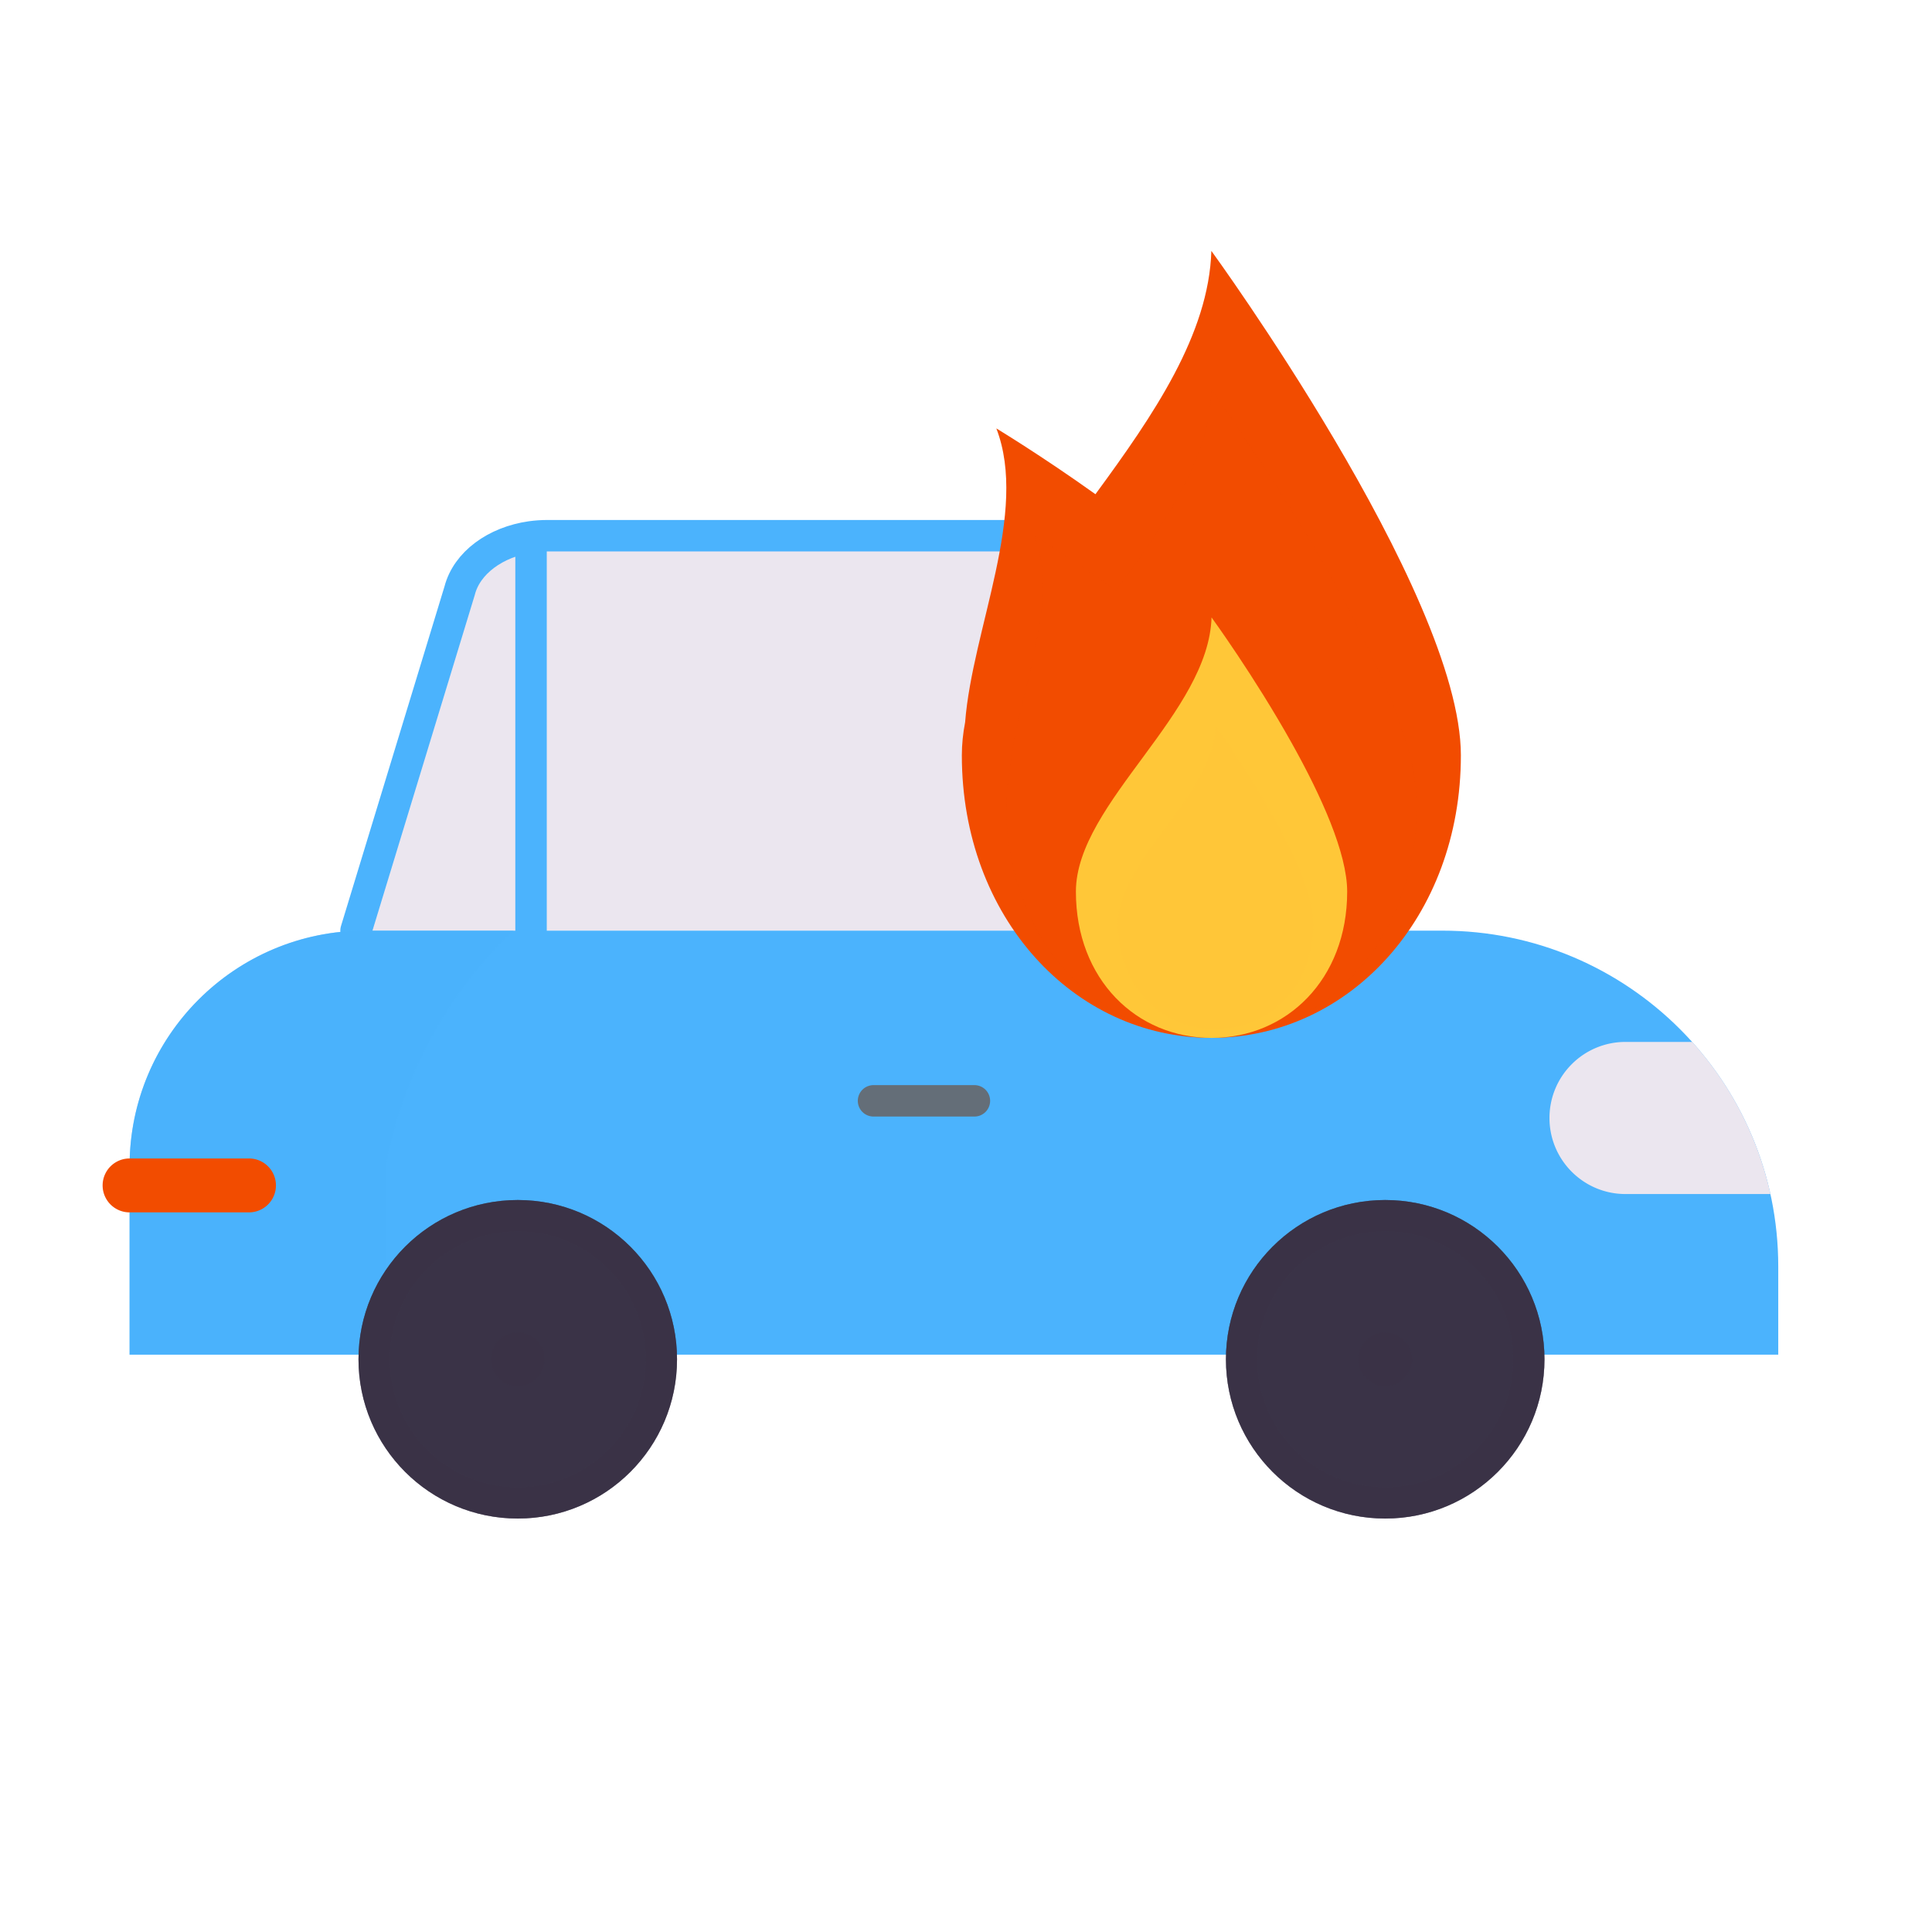
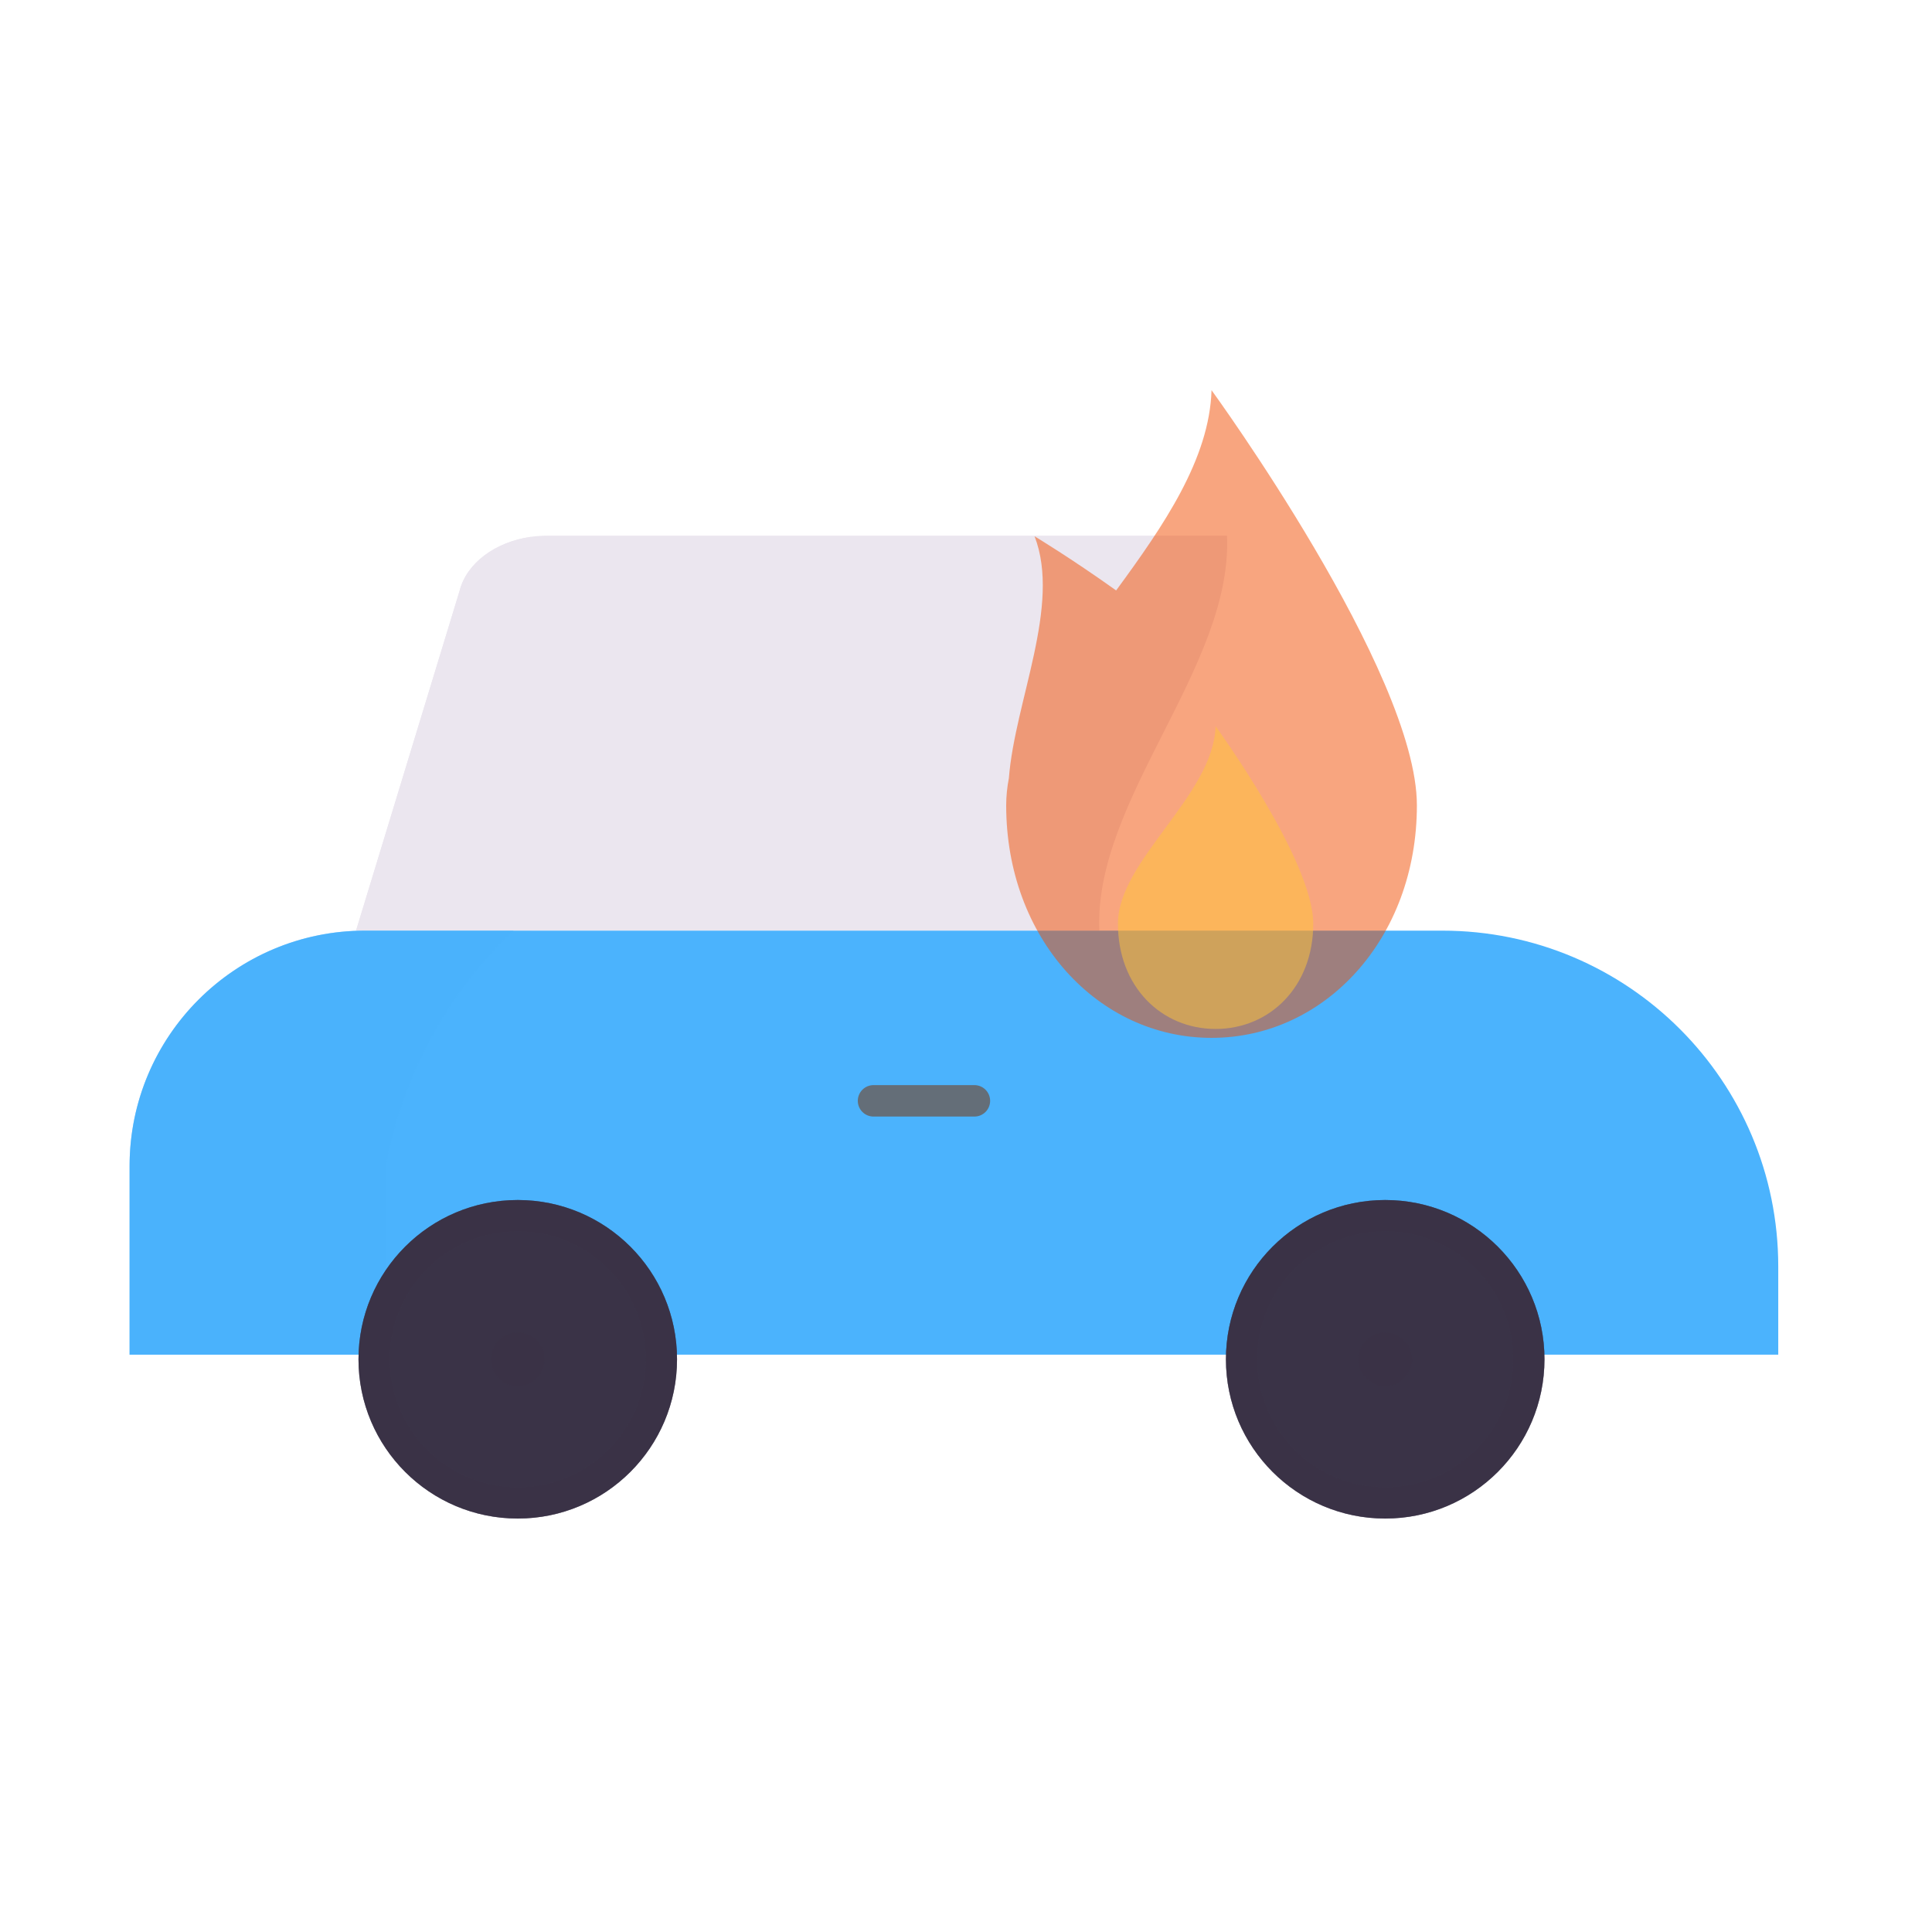
<svg xmlns="http://www.w3.org/2000/svg" width="430" height="430" style="width:100%;height:100%;transform:translate3d(0,0,0);content-visibility:visible" viewBox="0 0 430 430">
  <defs>
    <clipPath id="a">
      <path d="M0 0h430v430H0z" />
    </clipPath>
    <clipPath id="b">
      <path d="M0 0h430v430H0z" />
    </clipPath>
  </defs>
  <g clip-path="url(#a)">
    <g clip-path="url(#b)" style="display:block">
      <g style="display:block">
        <path fill="#EBE6EF" d="m79.241 207.123 23.06-75.66c1.58-6.18 7.98-10.87 15.89-11.99 1.18-.16 2.39-.25 3.63-.25h151.275c1.26 29.303-29.676 58.607-28.416 87.91" class="quaternary" />
        <path fill="#EBE6EF" d="M19.476-43.826h-.002c-7.91 1.12-14.31 5.809-15.89 11.989l-23.06 75.66 38.952.003v-87.652z" class="quaternary" style="mix-blend-mode:multiply" transform="translate(98.717 163.307)" />
-         <path fill="none" stroke="#4BB3FD" stroke-linecap="round" stroke-linejoin="round" stroke-width="7" d="m79.24 207.13 23.06-75.66c1.58-6.18 7.98-10.87 15.89-11.99 1.18-.16 2.39-.25 3.63-.25h151.276m-154.903 3.195v87.434" class="secondary" />
        <path fill="#4BB3FD" d="M226.311 207.132H81.251c-28.93 0-52.41 23.47-52.41 52.42v41.95h54.26l63.873.008h129.191l63.896-.008h55.72v-19.62c0-41.3-33.48-74.75-74.77-74.75h-8.79" class="secondary" />
        <path fill="none" stroke="#646E78" stroke-linecap="round" stroke-linejoin="round" stroke-width="7" d="M216.869 245.009h-22.452" class="senary" />
-         <path fill="#EBE6EF" d="m377.036 232.357-.398-.459h-14.853a16.866 16.866 0 0 0-11.971 4.963 16.886 16.886 0 0 0-4.951 11.971c0 9.343 7.579 16.922 16.922 16.922h32.256c-2.774-12.628-8.735-24.053-17.005-33.397z" class="quaternary" />
        <path fill="#4BB3FD" d="M11.519 47.183H-42.74V5.233c0-28.898 23.397-52.332 52.255-52.416H42.74a95.67 95.67 0 0 0-13.174 15.394C19.932-17.747 16.002-3.936 14.255 5.229v41.95" class="secondary" opacity=".5" style="mix-blend-mode:multiply" transform="translate(71.581 254.316)" />
-         <path fill="#F24C00" d="M55.415 269.836H28.841a6 6 0 0 1 0-12h26.574a6 6 0 0 1 0 12z" class="tertiary" />
      </g>
      <g style="display:block">
        <path fill="#3A3347" d="M83.288 302.532c0 17.644 14.304 31.948 31.948 31.948s31.948-14.304 31.948-31.948-14.304-31.948-31.948-31.948-31.948 14.304-31.948 31.948z" class="primary" />
        <path fill="none" stroke="#3A3347" stroke-linecap="round" stroke-linejoin="round" stroke-width="7" d="M83.288 302.532c0 17.644 14.304 31.948 31.948 31.948s31.948-14.304 31.948-31.948-14.304-31.948-31.948-31.948-31.948 14.304-31.948 31.948z" class="primary" />
        <path fill="#3A3347" d="M276.352 302.532c0 17.644 14.304 31.948 31.948 31.948s31.948-14.304 31.948-31.948-14.304-31.948-31.948-31.948-31.948 14.304-31.948 31.948z" class="primary" />
        <path fill="none" stroke="#3A3347" stroke-linecap="round" stroke-linejoin="round" stroke-width="7" d="M276.352 302.532c0 17.644 14.304 31.948 31.948 31.948s31.948-14.304 31.948-31.948-14.304-31.948-31.948-31.948-31.948 14.304-31.948 31.948z" class="primary" />
        <g fill="none" stroke="#3A3347" stroke-linecap="round" stroke-linejoin="round" stroke-width="7" opacity=".5">
          <path d="M83.288 302.532c0 17.644 14.304 31.948 31.948 31.948s31.948-14.304 31.948-31.948-14.304-31.948-31.948-31.948-31.948 14.304-31.948 31.948z" class="primary" />
          <path stroke-opacity=".5" d="M-31.948 0c0 17.644 14.304 31.948 31.948 31.948S31.948 17.644 31.948 0 17.644-31.948 0-31.948-31.948-17.644-31.948 0z" class="primary" style="mix-blend-mode:multiply" transform="translate(115.236 302.532)" />
        </g>
        <g fill="none" stroke="#3A3347" stroke-linecap="round" stroke-linejoin="round" stroke-width="7" opacity=".5">
          <path d="M276.352 302.532c0 17.644 14.304 31.948 31.948 31.948s31.948-14.304 31.948-31.948-14.304-31.948-31.948-31.948-31.948 14.304-31.948 31.948z" class="primary" />
          <path stroke-opacity=".5" d="M-31.948 0c0 17.644 14.304 31.948 31.948 31.948S31.948 17.644 31.948 0 17.644-31.948 0-31.948-31.948-17.644-31.948 0z" class="primary" style="mix-blend-mode:multiply" transform="translate(308.3 302.532)" />
        </g>
        <path fill="none" stroke="#3A3347" stroke-linecap="round" stroke-linejoin="round" stroke-opacity=".5" stroke-width="12" d="M.006 0h-.012" class="primary" style="mix-blend-mode:multiply" transform="translate(115.236 302.532)" />
        <path fill="none" stroke="#3A3347" stroke-linecap="round" stroke-linejoin="round" stroke-width="12" d="M.006 0h-.012" class="primary" opacity=".5" style="mix-blend-mode:multiply" transform="translate(308.3 302.532)" />
      </g>
      <g fill="#F24C00" style="display:block">
-         <path d="M325.143 168.119c0 35.998-24.866 62.875-55.534 62.875-30.669 0-55.534-26.877-55.534-62.875 0-2.451.254-4.902.728-7.364 1.619-20.773 14.173-46.679 6.948-65.406 0 0 9.999 6.034 22.056 14.646 12.901-17.583 25.236-35.571 25.802-54.159 0 0 13.574 18.645 27.301 41.849 14.037 23.729 28.233 52.228 28.233 70.434z" class="tertiary" />
+         <path d="M325.143 168.119z" class="tertiary" />
        <path d="M45.704 20.331C45.704 49.957 25.24 72.077 0 72.077c-25.24 0-45.704-22.12-45.704-51.746 0-2.017.209-4.033.599-6.06 1.332-17.096 11.664-38.417 5.718-53.829 0 0 8.229 4.966 18.152 12.054C-10.617-41.974-.466-56.779 0-72.077c0 0 45.704 62.773 45.704 92.408z" class="tertiary" opacity=".5" style="mix-blend-mode:multiply" transform="translate(269.649 158.917)" />
      </g>
      <g fill="#FFC738" style="display:block">
-         <path d="M239.46 198.453c0-9.943 7.621-19.996 15.206-30.295 7.347-9.976 14.66-20.182 14.983-30.743 0 0 9.507 13.057 17.851 27.976 6.525 11.667 12.338 24.473 12.338 33.062 0 19.573-13.516 32.552-30.189 32.552-16.673 0-30.189-12.979-30.189-32.552z" class="quinary" />
        <path d="M-21.736 10.254C-21.736-3.838-.473-18.237 0-33.691c0 0 21.736 29.853 21.736 43.945 0 14.092-9.732 23.437-21.736 23.437-12.004 0-21.736-9.345-21.736-23.437z" class="quinary" opacity=".5" style="mix-blend-mode:multiply" transform="translate(270.552 195.32)" />
      </g>
    </g>
  </g>
</svg>